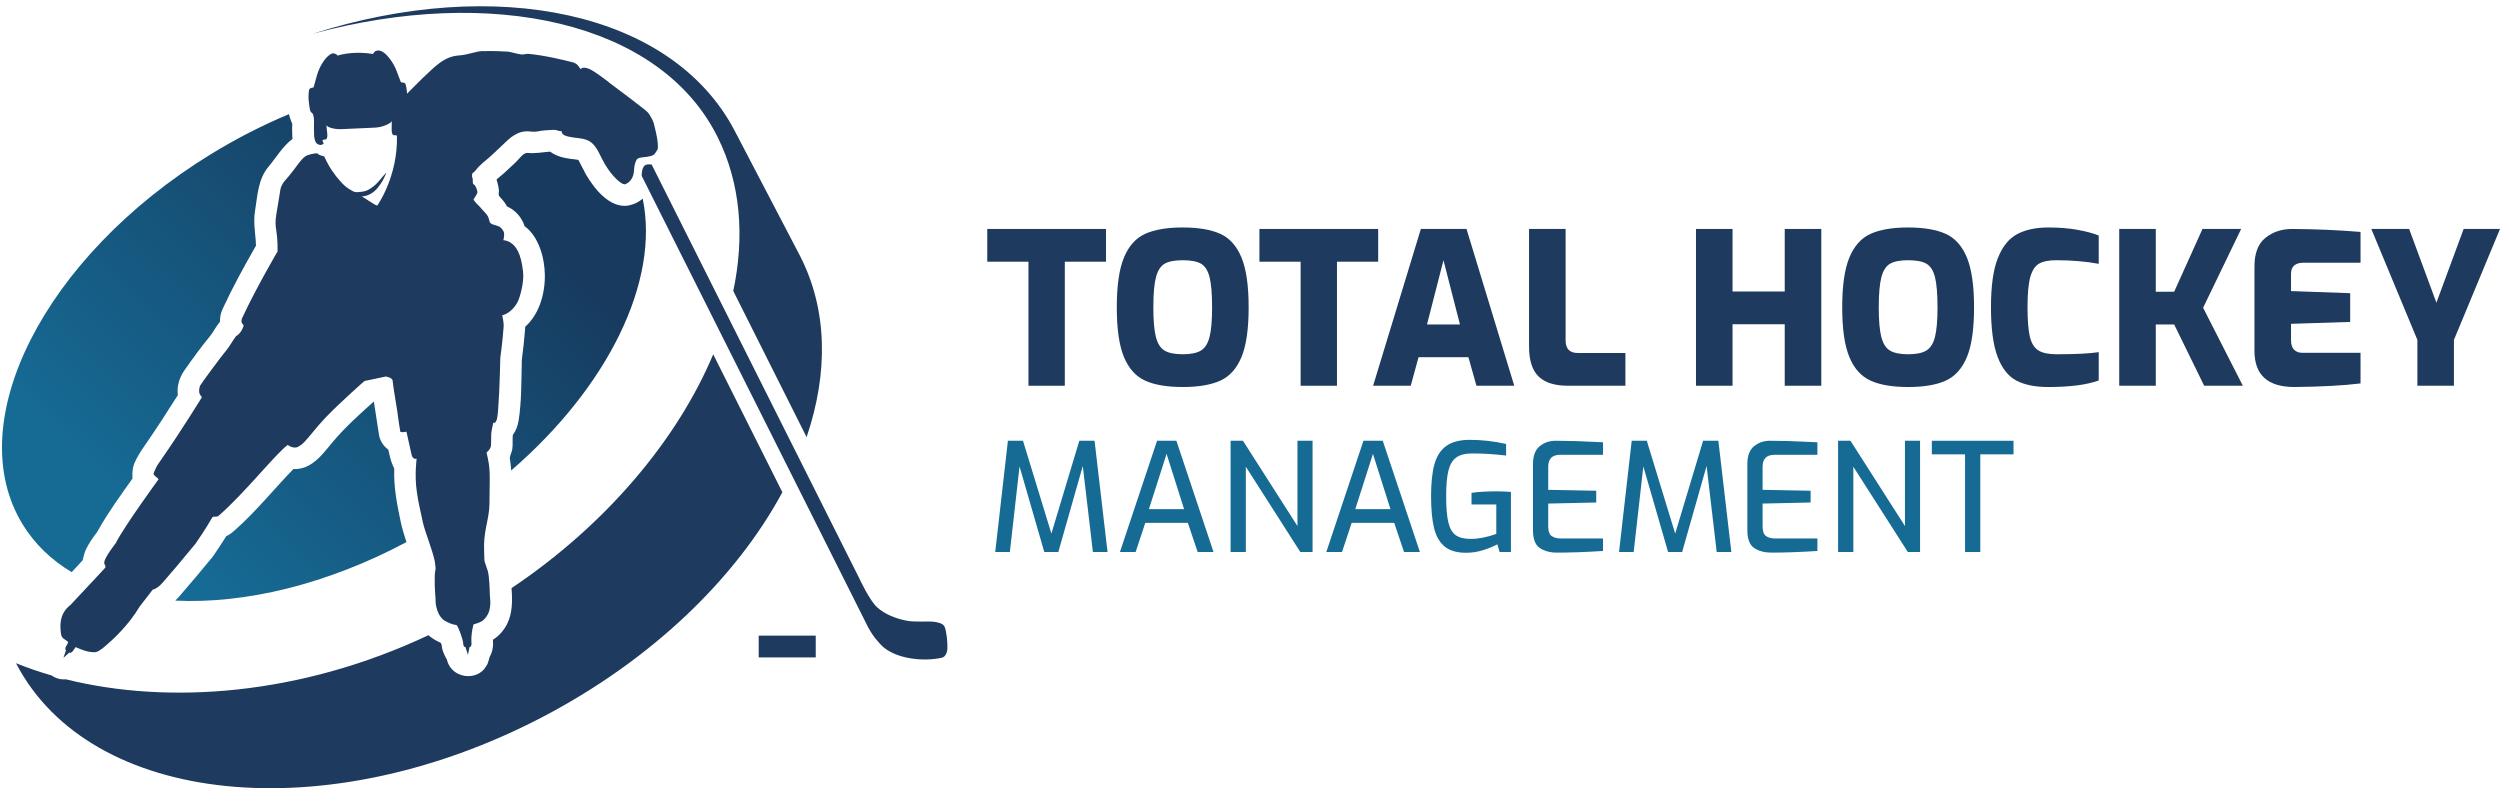
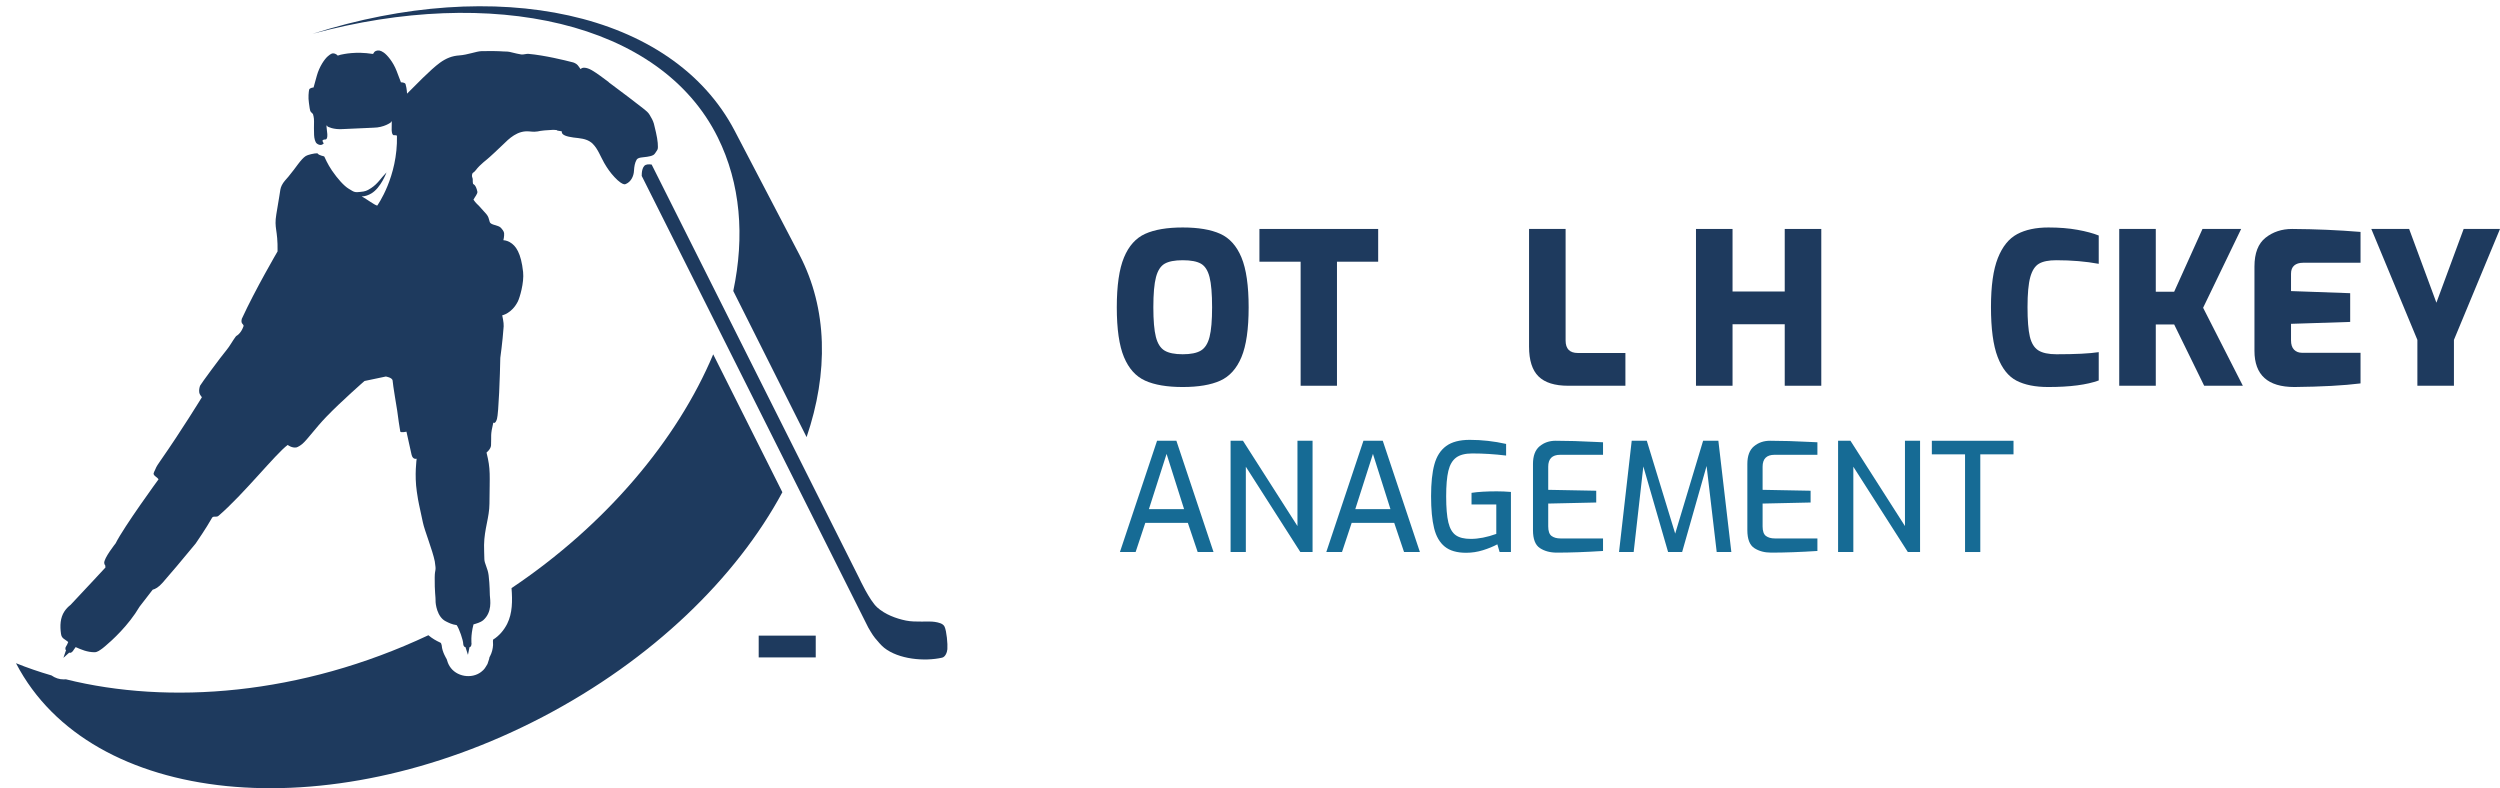
<svg xmlns="http://www.w3.org/2000/svg" width="314" height="99" viewBox="0 0 314 99" fill="none">
  <path fill-rule="evenodd" clip-rule="evenodd" d="M89.579 44.505L98.266 61.824C92.49 72.548 81.959 82.838 68.136 90.058C40.993 104.235 11.374 101.229 2.036 83.351L2.009 83.298C3.431 83.872 4.92 84.385 6.467 84.834C6.92 85.153 7.458 85.341 8.005 85.332C8.106 85.331 8.194 85.326 8.272 85.319C21.167 88.533 37.734 87.351 53.807 79.785C54.27 80.187 54.796 80.482 55.3 80.712C55.407 80.759 55.42 80.841 55.466 81.013L55.482 81.081C55.531 81.888 56.1 82.778 56.1 82.778C56.206 83.109 56.269 83.345 56.467 83.668C57.297 85.018 59.248 85.301 60.424 84.4C60.885 84.045 60.927 83.882 61.228 83.399L61.43 82.785L61.479 82.544C61.479 82.544 61.508 82.496 61.552 82.413C61.779 81.985 61.9 81.503 61.929 81.016L61.914 80.53L61.928 80.339C62.69 79.868 63.301 79.151 63.706 78.343C64.364 77.024 64.374 75.47 64.248 73.868C76.077 65.931 85.042 55.299 89.579 44.505ZM92.099 36.549C93.543 29.713 93.029 23.065 90.154 17.258C82.937 2.688 61.726 -1.841 39.259 4.248C62.253 -3.113 84.431 1.407 92.28 16.435L100.399 31.977C103.963 38.803 104.06 46.815 101.308 54.902L92.099 36.549Z" fill="#1E3A5E" />
  <path d="M82.612 17.956C82.574 17.29 82.205 15.836 82.127 15.533C82.014 15.114 81.77 14.731 81.596 14.432L81.586 14.414C81.423 14.138 81.171 13.926 80.921 13.727L80.906 13.715L80.882 13.697C80.057 13.045 78.152 11.584 76.467 10.343L76.448 10.306C75.758 9.803 75.087 9.262 74.347 8.829C73.619 8.401 73.07 8.451 72.949 8.675C72.828 8.646 72.691 8.226 72.345 8.007C72.083 7.842 71.879 7.812 71.879 7.812C70.937 7.568 68.404 6.946 66.365 6.763C66.128 6.742 65.709 6.878 65.486 6.843C64.679 6.716 64.012 6.482 63.756 6.481C63.062 6.478 62.638 6.371 60.45 6.426C59.856 6.441 58.714 6.892 57.681 6.96C56.791 7.019 56.04 7.313 55.259 7.877C54.053 8.75 52.094 10.81 51.125 11.763C51.103 11.225 50.998 10.756 50.939 10.57C50.864 10.333 50.358 10.34 50.358 10.34C50.358 10.34 50.249 10.047 49.814 8.912C49.379 7.777 48.631 6.902 48.2 6.603C47.771 6.304 47.512 6.302 47.257 6.383C47.027 6.455 46.964 6.6 46.916 6.699C46.869 6.727 46.881 6.766 46.8 6.772C44.654 6.435 43.161 6.8 42.795 6.87C42.692 6.89 42.47 6.971 42.47 6.971L42.423 6.985C42.353 6.903 42.249 6.815 42.098 6.757C41.762 6.629 41.58 6.727 41.18 7.064C40.78 7.402 40.117 8.342 39.792 9.512C39.466 10.683 39.385 10.985 39.385 10.985C39.385 10.985 38.88 11.025 38.828 11.268C38.776 11.511 38.69 12.218 38.801 12.928C38.912 13.638 38.894 13.696 38.963 13.906C39.035 14.115 39.18 14.148 39.312 14.335C39.312 14.335 39.461 14.789 39.442 15.256C39.422 15.739 39.434 16.491 39.449 16.954C39.463 17.374 39.59 17.877 39.79 18.021C39.79 18.021 40.304 18.463 40.678 17.985C40.678 17.985 40.488 17.877 40.518 17.606C40.518 17.606 40.66 17.523 40.845 17.515C40.845 17.515 41.243 17.635 41.072 16.484C40.903 15.333 41.132 15.883 41.132 15.883C41.132 15.883 41.83 16.318 43.16 16.208L46.908 16.039C48.242 16.026 49.081 15.379 49.081 15.379C49.081 15.379 49.258 14.81 49.197 15.971C49.136 17.133 49.521 16.978 49.521 16.978C49.707 16.968 49.855 17.037 49.855 17.037L49.857 17.046C49.981 22.222 47.379 25.825 47.379 25.825C47.015 25.738 46.127 25.055 45.432 24.664C45.836 24.684 46.303 24.497 46.635 24.3C47.848 23.583 48.545 21.656 48.545 21.656C47.801 22.404 47.478 23.055 46.611 23.625C46.441 23.736 46.066 23.989 45.661 24.051C45.354 24.098 45.092 24.123 44.874 24.135C44.66 24.148 44.447 24.094 44.262 23.984C44.071 23.87 43.913 23.775 43.804 23.71C43.202 23.352 42.404 22.453 41.699 21.43C41.149 20.632 40.739 19.677 40.739 19.677C40.691 19.581 40.091 19.57 39.863 19.252C39.47 19.242 38.634 19.446 38.407 19.594C37.763 20.013 37.173 21.06 36.237 22.172C35.947 22.517 35.58 22.874 35.388 23.287C35.196 23.7 35.221 23.814 35.082 24.65C34.979 25.274 34.848 26.062 34.707 26.912C34.406 28.726 34.906 28.773 34.863 31.574C34.863 31.574 32.054 36.377 30.372 40.041C30.372 40.041 30.303 40.31 30.342 40.462C30.419 40.768 30.669 40.759 30.57 41.019C30.408 41.44 30.233 41.736 29.954 41.997C29.746 42.191 29.707 42.135 29.578 42.313C29.18 42.86 28.841 43.497 28.488 43.919C27.722 44.835 25.197 48.273 25.129 48.446C25.058 48.633 24.967 49.011 25.033 49.332C25.079 49.558 25.249 49.734 25.358 49.892C25.358 49.892 22.791 54.089 20.147 57.871C19.889 58.243 19.641 58.587 19.499 58.969C19.458 59.076 19.241 59.442 19.301 59.568C19.443 59.864 19.701 59.894 19.914 60.197C19.914 60.197 15.56 66.159 14.521 68.247C14.521 68.247 13.034 70.111 13.09 70.72C13.101 70.834 13.157 70.952 13.243 71.077C13.224 71.148 13.217 71.217 13.245 71.278C13.245 71.278 12.245 72.337 11.708 72.932C11.346 73.334 9.815 74.961 8.866 75.969C8.563 76.199 8.303 76.475 8.095 76.785L8.093 76.789C7.557 77.594 7.517 78.61 7.663 79.622C7.751 80.238 8.146 80.247 8.567 80.647C8.475 80.875 8.383 81.069 8.304 81.179C8.187 81.339 8.209 81.516 8.223 81.581L8.251 81.621L8.296 81.653L7.964 82.624L8.7 81.963L8.712 81.972C8.756 81.998 8.92 82.062 9.157 81.776C9.157 81.776 9.27 81.577 9.504 81.276C10.218 81.596 10.973 81.919 11.872 81.92C12.245 81.92 12.556 81.654 12.847 81.452L12.895 81.416C13.006 81.336 13.113 81.25 13.212 81.157C14.046 80.458 16.13 78.579 17.531 76.195L19.178 74.064C19.49 73.989 19.907 73.777 20.429 73.181C21.557 71.893 22.633 70.616 24.571 68.271C24.783 67.953 25.91 66.324 26.631 65.037C26.788 64.756 27.176 65.017 27.44 64.792C30.558 62.128 34.617 57 36.135 55.884C36.135 55.884 36.657 56.296 37.22 56.198C37.374 56.171 37.745 55.954 37.983 55.747C38.625 55.193 39.627 53.761 40.972 52.365C42.887 50.377 45.779 47.854 45.779 47.854L48.457 47.291C48.457 47.291 49.301 47.417 49.315 47.823C49.329 48.267 49.855 51.339 49.892 51.603C50.132 53.34 50.039 52.743 50.274 54.195C50.304 54.383 51.052 54.221 51.052 54.221C51.052 54.221 51.586 56.626 51.688 57.091C51.842 57.786 52.333 57.611 52.333 57.611C52.333 57.611 52.04 59.654 52.354 61.762C52.603 63.435 52.591 63.096 53.11 65.602C53.329 66.658 54.333 69.113 54.61 70.512C54.827 71.881 54.612 71.341 54.599 72.554C54.579 74.305 54.727 75.082 54.708 75.442C54.69 75.801 54.884 77.494 55.998 78.042C56.405 78.243 56.74 78.425 57.361 78.516C57.675 78.963 58.178 80.398 58.184 80.889C58.186 81.088 58.31 81.215 58.359 81.259L58.461 81.273L58.775 82.251L58.971 81.281H58.986C59.037 81.276 59.206 81.23 59.225 80.858C59.225 80.858 59.091 79.86 59.472 78.425C59.832 78.322 60.397 78.153 60.666 77.921C61.861 76.889 61.564 75.367 61.525 74.764C61.504 74.441 61.529 73.62 61.373 72.27C61.272 71.392 60.844 70.777 60.836 70.242C60.825 69.455 60.788 69.049 60.798 68.444C60.83 66.428 61.466 65.008 61.476 63.248C61.499 59.559 61.644 58.994 61.107 56.841C61.107 56.841 61.65 56.411 61.674 55.934C61.736 54.683 61.567 54.708 61.959 53.076C61.959 53.076 62.209 53.324 62.419 52.619C62.628 51.912 62.802 47.091 62.838 44.943C62.838 44.943 63.114 43.026 63.261 40.983C63.293 40.536 63.078 39.605 63.078 39.605C63.078 39.605 64.272 39.381 65.039 37.872C65.264 37.432 65.848 35.516 65.702 34.161C65.446 31.784 64.806 30.853 64.017 30.409C63.602 30.175 63.225 30.17 63.225 30.17C63.225 30.17 63.353 29.66 63.315 29.283C63.29 29.04 63.045 28.755 62.926 28.625C62.567 28.23 61.635 28.304 61.508 27.864C61.38 27.418 61.355 27.219 61.093 26.899C60.929 26.699 60.582 26.332 60.151 25.85C60.109 25.803 59.735 25.493 59.467 25.075C59.644 24.728 60.013 24.325 59.958 24.068C59.768 23.183 59.442 23.123 59.442 23.123C59.442 23.123 59.365 23.09 59.375 22.509C59.378 22.359 59.241 22.205 59.285 21.966C59.354 21.587 59.442 21.783 59.716 21.423C60.374 20.56 61.127 20.095 61.526 19.703C61.526 19.703 62.483 18.842 63.143 18.192C63.928 17.419 65.001 16.345 66.506 16.508C67.581 16.624 67.534 16.437 68.386 16.379C69.395 16.311 69.456 16.29 69.936 16.341C69.917 16.449 70.579 16.445 70.567 16.528C70.535 16.742 70.683 17.005 71.463 17.173C71.647 17.212 71.841 17.244 72.038 17.274C72.802 17.369 73.604 17.394 74.245 17.884L74.246 17.885L74.25 17.888L74.258 17.894L74.26 17.896L74.269 17.902L74.281 17.913L74.283 17.914L74.408 18.022L74.421 18.035L74.423 18.037L74.427 18.04L74.443 18.056L74.445 18.057L74.447 18.059L74.454 18.066L74.464 18.078C75.093 18.711 75.411 19.626 75.873 20.439L75.898 20.482L75.915 20.514L75.918 20.517C76.09 20.817 76.276 21.109 76.476 21.388C76.68 21.673 76.913 21.96 77.182 22.248C77.325 22.4 77.455 22.527 77.571 22.633L77.595 22.653C78.113 23.118 78.382 23.162 78.5 23.145L78.573 23.118L78.628 23.097C79.24 22.833 79.597 22.146 79.63 21.431V21.429L79.632 21.41C79.657 20.938 79.735 20.448 79.956 20.066C80.141 19.746 80.741 19.774 81.266 19.693C81.554 19.648 81.829 19.591 82.029 19.484L82.15 19.403L82.274 19.262L82.279 19.254C82.644 18.688 82.662 18.841 82.612 17.956Z" fill="#1E3A5E" />
  <path d="M118.641 78.716C118.899 79.288 119.041 80.89 118.99 81.542C118.954 81.962 118.725 82.511 118.329 82.603C116.091 83.111 112.859 82.802 111.05 81.363C110.652 81.042 110.252 80.552 109.903 80.138C109.575 79.751 109.051 78.814 109.051 78.814L90.391 41.613L80.6 22.094C80.595 21.95 80.601 21.867 80.611 21.751C80.635 21.39 80.736 21.034 80.925 20.834C81.119 20.633 81.432 20.612 81.848 20.667L107.934 72.654C107.934 72.654 109.204 75.41 110.178 76.29C111.157 77.17 112.53 77.684 113.782 77.942C115.015 78.192 116.6 77.979 117.413 78.11C117.859 78.184 118.446 78.295 118.641 78.716Z" fill="#1E3A5E" />
  <path d="M102.456 79.835H95.292V82.571H102.456V79.835Z" fill="#1E3A5E" />
-   <path d="M26.413 19.411C5.534 32.252 -5.018 53.079 2.862 65.891C4.379 68.357 6.468 70.348 9.002 71.863C9.467 71.362 9.93 70.859 10.398 70.356C10.398 70.356 10.512 69.605 10.811 68.979C11.176 68.218 11.671 67.521 12.182 66.845C12.182 66.845 12.293 66.662 12.392 66.486C13.646 64.265 15.156 62.192 16.644 60.104C16.644 60.104 16.537 58.976 16.875 58.191C17.214 57.403 17.68 56.679 18.169 55.974C19.581 53.932 20.934 51.852 22.256 49.752L22.336 49.623C22.325 49.537 22.322 49.498 22.322 49.498C22.221 48.432 22.551 47.384 23.185 46.483C24.202 45.036 25.245 43.595 26.361 42.242C26.827 41.676 27.127 40.982 27.622 40.431C27.622 40.431 27.626 39.898 27.734 39.429C27.734 39.429 27.852 39.039 27.953 38.82C29.217 36.08 30.665 33.456 32.151 30.855C32.151 30.855 32.14 30.431 32.116 30.148C32.015 28.949 31.826 27.785 32.027 26.523C32.35 24.552 32.398 22.519 33.729 20.93C34.721 19.746 35.52 18.353 36.735 17.457C36.735 17.457 36.661 16.47 36.706 15.553C36.706 15.553 36.428 14.913 36.286 14.341C32.98 15.72 29.667 17.41 26.413 19.411ZM36.706 16.981L36.705 16.907C36.706 16.971 36.71 17.036 36.711 17.056C36.711 17.064 36.711 17.064 36.711 17.056C36.71 17.046 36.709 17.022 36.706 16.981ZM66.279 19.207C65.736 19.151 65.304 19.874 64.758 20.399C64.304 20.832 63.843 21.259 63.378 21.68C63.378 21.68 63.403 21.659 63.236 21.811C62.952 22.063 62.649 22.292 62.366 22.542C62.366 22.542 62.616 23.346 62.661 23.869C62.685 24.148 62.56 24.476 62.725 24.658C63.085 25.053 63.44 25.459 63.686 25.932C64.71 26.367 65.552 27.316 65.887 28.401C67.667 29.716 68.405 32.371 68.433 34.52C68.465 36.985 67.679 39.518 65.97 41.033C65.97 41.033 65.957 41.257 65.939 41.48C65.844 42.697 65.711 43.916 65.549 45.118C65.524 45.301 65.537 45.489 65.532 45.676C65.474 48.06 65.507 50.463 65.142 52.798C65.039 53.458 64.809 54.103 64.408 54.635C64.346 55.213 64.434 55.812 64.346 56.4C64.28 56.846 63.986 57.301 64.042 57.636C64.121 58.121 64.172 58.608 64.204 59.094C76.421 48.535 82.871 35.291 80.723 24.95C80.413 25.213 80.065 25.431 79.69 25.589C79.69 25.589 79.097 25.809 78.756 25.842C76.657 26.051 74.811 24.001 73.587 21.898C73.587 21.898 73.163 21.084 72.851 20.483C72.764 20.318 72.705 20.092 72.53 20.062C72.183 20.006 71.761 19.969 71.671 19.957C70.76 19.833 69.828 19.604 69.097 19.045C68.162 19.111 67.258 19.308 66.279 19.207ZM72.683 20.118L72.785 20.197C72.785 20.197 72.658 20.087 72.653 20.087C72.651 20.087 72.66 20.096 72.683 20.118ZM72.697 20.114L72.842 20.203C72.842 20.203 72.682 20.092 72.673 20.092C72.671 20.092 72.678 20.098 72.697 20.114ZM65.543 45.161L65.523 45.3L65.543 45.155V45.161ZM41.826 55.468C40.893 56.571 40.056 57.772 38.787 58.463C38.2 58.782 37.534 58.947 36.849 58.917L36.845 58.915C34.394 61.447 32.195 64.201 29.531 66.563C29.139 66.909 28.824 67.158 28.422 67.337C28.422 67.337 27.861 68.228 27.379 68.95C27.201 69.216 27.021 69.481 26.842 69.747L26.658 69.997C25.276 71.668 23.893 73.333 22.464 74.968C22.32 75.13 22.171 75.288 22.014 75.437C30.722 75.869 41.039 73.419 51.051 68.087C50.774 67.244 50.511 66.398 50.327 65.529C49.862 63.338 49.432 61.123 49.517 58.862C49.517 58.862 49.122 58.029 48.988 57.419L48.771 56.476C48.174 56.046 47.75 55.406 47.607 54.671C47.384 53.292 47.199 51.912 46.974 50.535L46.956 50.428C45.166 52.026 43.371 53.642 41.826 55.468ZM12.22 66.795L12.131 66.972C12.176 66.885 12.234 66.786 12.229 66.786C12.228 66.786 12.225 66.789 12.22 66.795Z" fill="url(#paint0_linear_2326_39)" />
-   <path d="M129.175 32.87H124V28.757H138.915V32.87H133.74V48.45H129.175V32.87Z" fill="#1E3A5E" />
  <path d="M150.832 44.031C151.345 43.721 151.708 43.15 151.92 42.319C152.132 41.487 152.239 40.248 152.239 38.603C152.239 36.905 152.132 35.64 151.92 34.808C151.708 33.976 151.349 33.414 150.846 33.123C150.341 32.831 149.575 32.685 148.55 32.685C147.541 32.685 146.785 32.831 146.28 33.123C145.776 33.414 145.413 33.976 145.192 34.808C144.971 35.64 144.86 36.905 144.86 38.603C144.86 40.248 144.967 41.487 145.179 42.319C145.391 43.15 145.754 43.721 146.267 44.031C146.78 44.34 147.541 44.495 148.55 44.495C149.558 44.495 150.319 44.34 150.832 44.031ZM143.839 47.813C142.662 47.282 141.773 46.296 141.172 44.853C140.57 43.411 140.269 41.328 140.269 38.603C140.269 35.879 140.57 33.791 141.172 32.34C141.773 30.889 142.662 29.898 143.839 29.367C145.015 28.837 146.586 28.571 148.55 28.571C150.514 28.571 152.084 28.837 153.261 29.367C154.437 29.898 155.326 30.889 155.928 32.34C156.529 33.791 156.83 35.879 156.83 38.603C156.83 41.328 156.529 43.411 155.928 44.853C155.326 46.296 154.437 47.282 153.261 47.813C152.084 48.343 150.514 48.609 148.55 48.609C146.586 48.609 145.015 48.343 143.839 47.813Z" fill="#1E3A5E" />
  <path d="M163.359 32.87H158.184V28.757H173.099V32.87H167.924V48.45H163.359V32.87Z" fill="#1E3A5E" />
-   <path d="M183.37 40.753L181.3 32.685L179.23 40.753H183.37ZM178.46 28.757H184.193L190.191 48.45H185.441L184.432 44.867H178.169L177.187 48.45H172.462L178.46 28.757Z" fill="#1E3A5E" />
  <path d="M193.243 47.282C192.447 46.503 192.049 45.256 192.049 43.54V28.757H196.64V42.77C196.64 43.814 197.153 44.336 198.179 44.336H204.151V48.45H196.959C195.277 48.45 194.039 48.061 193.243 47.282Z" fill="#1E3A5E" />
  <path d="M213.015 28.757H217.607V36.613H224.162V28.757H228.754V48.449H224.162V40.726H217.607V48.449H213.015V28.757Z" fill="#1E3A5E" />
-   <path d="M241.944 44.031C242.457 43.721 242.82 43.15 243.032 42.319C243.245 41.487 243.351 40.248 243.351 38.603C243.351 36.905 243.245 35.64 243.032 34.808C242.82 33.976 242.462 33.414 241.957 33.123C241.453 32.831 240.688 32.685 239.662 32.685C238.653 32.685 237.897 32.831 237.393 33.123C236.888 33.414 236.525 33.976 236.304 34.808C236.083 35.64 235.972 36.905 235.972 38.603C235.972 40.248 236.079 41.487 236.291 42.319C236.503 43.15 236.866 43.721 237.379 44.031C237.892 44.34 238.653 44.495 239.662 44.495C240.67 44.495 241.431 44.34 241.944 44.031ZM234.951 47.813C233.774 47.282 232.885 46.296 232.284 44.853C231.682 43.411 231.381 41.328 231.381 38.603C231.381 35.879 231.682 33.791 232.284 32.34C232.885 30.889 233.774 29.898 234.951 29.367C236.128 28.837 237.698 28.571 239.662 28.571C241.626 28.571 243.196 28.837 244.373 29.367C245.549 29.898 246.438 30.889 247.04 32.34C247.641 33.791 247.942 35.879 247.942 38.603C247.942 41.328 247.641 43.411 247.04 44.853C246.438 46.296 245.549 47.282 244.373 47.813C243.196 48.343 241.626 48.609 239.662 48.609C237.698 48.609 236.128 48.343 234.951 47.813Z" fill="#1E3A5E" />
  <path d="M253.277 47.813C252.25 47.282 251.459 46.286 250.902 44.827C250.344 43.367 250.066 41.275 250.066 38.55C250.066 35.914 250.353 33.87 250.928 32.419C251.503 30.969 252.312 29.964 253.356 29.407C254.4 28.85 255.709 28.571 257.284 28.571C258.629 28.571 259.841 28.668 260.92 28.863C262 29.058 262.893 29.297 263.601 29.58V33.136C261.973 32.835 260.195 32.685 258.266 32.685C257.311 32.685 256.585 32.831 256.09 33.123C255.595 33.415 255.232 33.976 255.002 34.808C254.772 35.64 254.657 36.896 254.657 38.577C254.657 40.222 254.754 41.456 254.949 42.279C255.144 43.102 255.497 43.677 256.01 44.004C256.523 44.331 257.284 44.495 258.293 44.495C260.681 44.495 262.451 44.407 263.601 44.23V47.786C262.097 48.335 259.982 48.609 257.258 48.609C255.63 48.609 254.303 48.343 253.277 47.813Z" fill="#1E3A5E" />
  <path d="M266.175 28.757H270.767V36.639H273.076L276.632 28.757H281.488L276.711 38.656L281.701 48.449H276.844L273.076 40.753H270.767V48.449H266.175V28.757Z" fill="#1E3A5E" />
  <path d="M283.16 44.07V33.481C283.16 31.8 283.625 30.593 284.553 29.858C285.483 29.124 286.593 28.757 287.885 28.757C290.821 28.775 293.688 28.899 296.483 29.129V33.003H289.264C288.787 33.003 288.415 33.118 288.15 33.348C287.885 33.578 287.752 33.923 287.752 34.383V36.56L295.183 36.825V40.434L287.752 40.673V42.743C287.752 43.274 287.88 43.668 288.137 43.925C288.393 44.181 288.725 44.31 289.132 44.31H296.483V48.157C294.36 48.423 291.591 48.573 288.177 48.609C284.832 48.609 283.16 47.096 283.16 44.07Z" fill="#1E3A5E" />
  <path d="M303.623 42.69L297.837 28.757H302.588L306.012 38.019L309.435 28.757H314L308.214 42.69V48.449H303.623V42.69Z" fill="#1E3A5E" />
-   <path d="M137.268 69.334L135.998 58.526L132.926 69.334H131.163L128.053 58.583L126.839 69.334H125L126.593 55.359H128.489L132.054 67.021L135.562 55.359H137.477L139.108 69.334H137.268Z" fill="#166B95" />
  <path d="M148.721 63.949L146.522 57.009L144.303 63.949H148.721ZM145.327 55.359H147.754L152.419 69.334H150.428L149.195 65.675H143.848L142.634 69.334H140.662L145.327 55.359Z" fill="#166B95" />
  <path d="M154.561 55.359H156.116L162.961 66.073V55.359H164.858V69.334H163.322L156.477 58.621V69.334H154.561V55.359Z" fill="#166B95" />
  <path d="M174.642 63.949L172.442 57.009L170.224 63.949H174.642ZM171.248 55.359H173.675L178.339 69.334H176.348L175.116 65.675H169.769L168.555 69.334H166.583L171.248 55.359Z" fill="#166B95" />
  <path d="M181.459 68.652C180.82 68.134 180.374 67.362 180.122 66.338C179.869 65.315 179.743 63.975 179.743 62.319C179.743 60.676 179.882 59.345 180.16 58.327C180.438 57.31 180.931 56.542 181.639 56.023C182.347 55.505 183.333 55.246 184.597 55.246C186.126 55.246 187.65 55.416 189.167 55.758V57.218C187.713 57.041 186.297 56.953 184.919 56.953C184.034 56.953 183.357 57.126 182.89 57.474C182.422 57.822 182.097 58.378 181.914 59.143C181.73 59.907 181.639 60.972 181.639 62.337C181.639 63.766 181.73 64.86 181.914 65.618C182.097 66.376 182.407 66.911 182.843 67.22C183.279 67.53 183.907 67.685 184.729 67.685C185.703 67.685 186.771 67.476 187.934 67.059V63.361H184.824V61.901C185.646 61.775 186.701 61.712 187.991 61.712C188.547 61.712 189.141 61.737 189.773 61.787V69.334H188.351L188.067 68.367C187.548 68.645 186.945 68.892 186.256 69.107C185.567 69.322 184.862 69.429 184.142 69.429C182.991 69.429 182.097 69.17 181.459 68.652Z" fill="#166B95" />
  <path d="M193.414 68.841C192.832 68.462 192.542 67.71 192.542 66.585V58.28C192.542 57.256 192.82 56.513 193.376 56.051C193.932 55.59 194.602 55.359 195.386 55.359C196.89 55.359 198.59 55.41 200.486 55.511L201.34 55.549V57.123H195.954C194.956 57.123 194.457 57.622 194.457 58.621V61.522L200.486 61.636V63.115L194.457 63.248V66.111C194.457 66.705 194.596 67.106 194.874 67.315C195.152 67.523 195.525 67.628 195.993 67.628H201.34V69.202C199.166 69.341 197.231 69.41 195.538 69.41C194.703 69.41 193.995 69.221 193.414 68.841Z" fill="#166B95" />
  <path d="M215.618 69.334L214.348 58.526L211.276 69.334H209.512L206.403 58.583L205.189 69.334H203.35L204.943 55.359H206.839L210.404 67.021L213.911 55.359H215.827L217.457 69.334H215.618Z" fill="#166B95" />
  <path d="M220.34 68.841C219.758 68.462 219.467 67.71 219.467 66.585V58.28C219.467 57.256 219.745 56.513 220.302 56.051C220.858 55.59 221.528 55.359 222.312 55.359C223.816 55.359 225.516 55.41 227.412 55.511L228.266 55.549V57.123H222.88C221.882 57.123 221.383 57.622 221.383 58.621V61.522L227.412 61.636V63.115L221.383 63.248V66.111C221.383 66.705 221.522 67.106 221.8 67.315C222.078 67.523 222.451 67.628 222.919 67.628H228.266V69.202C226.092 69.341 224.157 69.41 222.463 69.41C221.629 69.41 220.921 69.221 220.34 68.841Z" fill="#166B95" />
  <path d="M230.863 55.359H232.418L239.263 66.073V55.359H241.16V69.334H239.624L232.779 58.621V69.334H230.863V55.359Z" fill="#166B95" />
  <path d="M246.81 57.066H242.639V55.36H252.897V57.066H248.725V69.334H246.81V57.066Z" fill="#166B95" />
  <defs>
    <linearGradient id="paint0_linear_2326_39" x1="17.616" y1="66.12" x2="61.155" y2="21.788" gradientUnits="userSpaceOnUse">
      <stop stop-color="#166B95" />
      <stop offset="1" stop-color="#173A5E" />
    </linearGradient>
  </defs>
</svg>